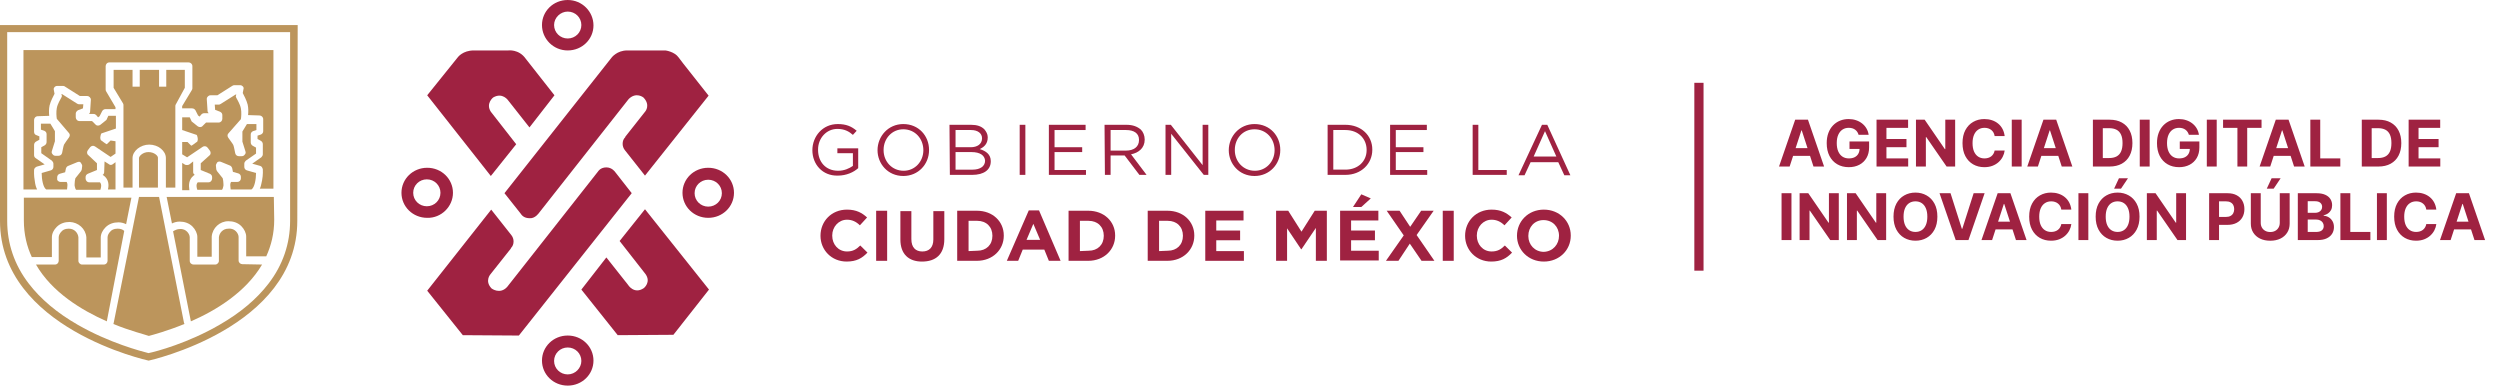
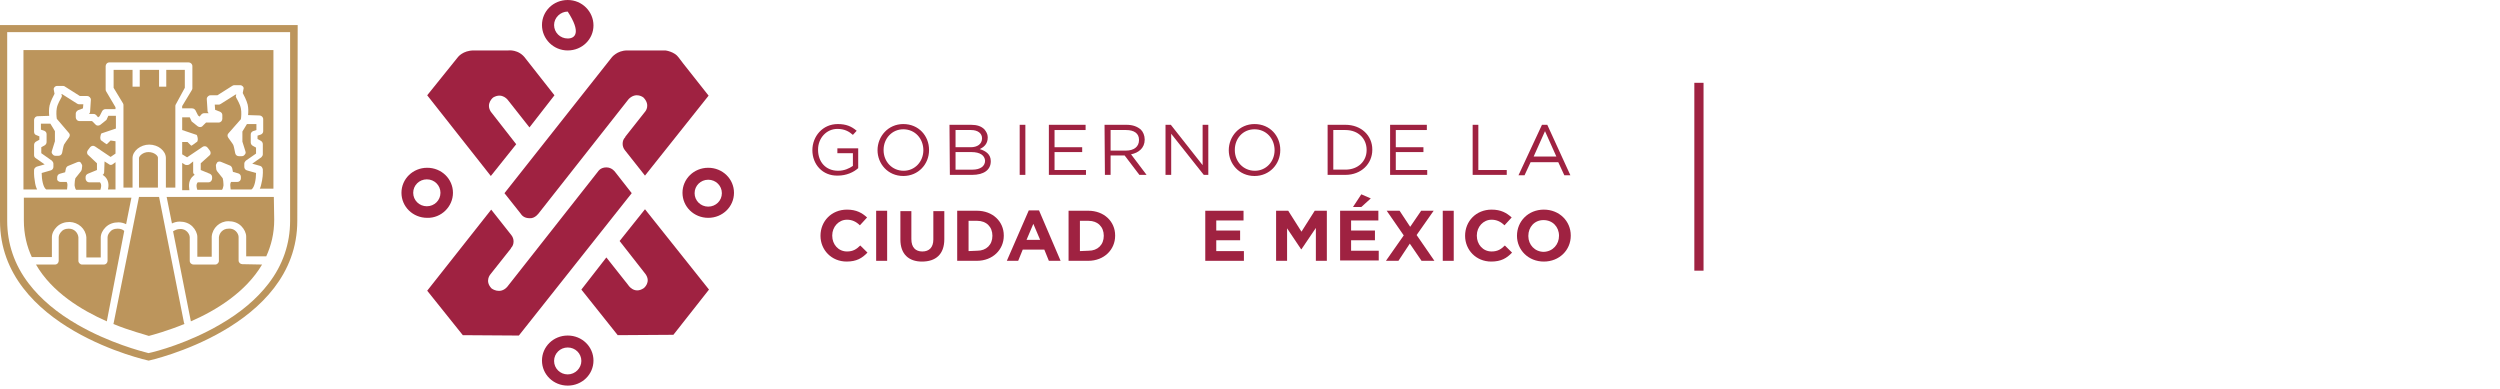
<svg xmlns="http://www.w3.org/2000/svg" width="238" height="37" viewBox="0 0 238 37" fill="none">
  <path d="M49.576 20.347C49.756 20.631 50.044 20.774 50.441 20.774C50.946 20.809 51.306 20.276 51.306 20.276L59.852 9.426C60.573 8.715 61.258 9.284 61.258 9.284C61.943 9.995 61.438 10.6 61.438 10.6L59.527 13.019V13.055C59.347 13.232 59.275 13.446 59.275 13.695C59.275 13.908 59.347 14.122 59.491 14.3L61.402 16.718L67.459 9.106L65.043 6.047L64.611 5.478C64.214 4.908 63.349 4.802 63.349 4.802H59.707C58.734 4.802 58.229 5.478 58.229 5.478L48.025 18.39L49.576 20.347Z" fill="#9F2241" />
  <path d="M49.143 13.731L46.727 10.636C46.222 9.854 46.944 9.284 46.944 9.284C47.845 8.751 48.386 9.569 48.386 9.569L50.405 12.13L52.785 9.071L50.044 5.585C49.395 4.66 48.386 4.802 48.386 4.802H45.105C44.059 4.802 43.59 5.443 43.59 5.443L40.67 9.071L46.727 16.755L49.143 13.731Z" fill="#9F2241" />
  <path d="M58.553 16.363C58.553 16.363 58.265 15.936 57.724 15.936C57.147 15.936 56.931 16.327 56.931 16.327L48.278 27.319C47.593 28.066 46.799 27.461 46.799 27.461C46.114 26.75 46.691 26.11 46.691 26.11L48.638 23.655V23.62C48.818 23.442 48.891 23.228 48.891 22.979C48.891 22.766 48.818 22.552 48.674 22.375L46.763 19.956L40.67 27.675L44.059 31.908L49.395 31.944L60.14 18.39L58.553 16.363Z" fill="#9F2241" />
  <path d="M58.987 22.944L61.439 26.074C62.016 26.857 61.295 27.426 61.295 27.426C60.357 28.066 59.781 27.106 59.781 27.106L57.725 24.509L55.346 27.568L58.807 31.908L64.107 31.873L67.496 27.568L61.403 19.92L58.987 22.944Z" fill="#9F2241" />
  <path d="M67.424 19.671C66.703 19.671 66.126 19.102 66.126 18.391C66.126 17.679 66.703 17.11 67.424 17.11C68.145 17.11 68.722 17.679 68.722 18.391C68.722 19.102 68.145 19.671 67.424 19.671ZM67.424 15.972C66.054 15.972 64.973 17.039 64.973 18.355C64.973 19.671 66.054 20.738 67.424 20.738C68.794 20.738 69.876 19.671 69.876 18.355C69.876 17.039 68.794 15.972 67.424 15.972Z" fill="#9F2241" />
-   <path d="M54.047 1.103C54.769 1.103 55.345 1.672 55.345 2.383C55.345 3.095 54.769 3.664 54.047 3.664C53.326 3.664 52.749 3.095 52.749 2.383C52.749 1.672 53.362 1.103 54.047 1.103ZM54.047 4.802C55.418 4.802 56.499 3.735 56.499 2.419C56.499 1.103 55.418 0 54.047 0C52.677 0 51.596 1.067 51.596 2.383C51.596 3.7 52.677 4.802 54.047 4.802Z" fill="#9F2241" />
+   <path d="M54.047 1.103C55.345 3.095 54.769 3.664 54.047 3.664C53.326 3.664 52.749 3.095 52.749 2.383C52.749 1.672 53.362 1.103 54.047 1.103ZM54.047 4.802C55.418 4.802 56.499 3.735 56.499 2.419C56.499 1.103 55.418 0 54.047 0C52.677 0 51.596 1.067 51.596 2.383C51.596 3.7 52.677 4.802 54.047 4.802Z" fill="#9F2241" />
  <path d="M39.337 18.355C39.337 17.644 39.913 17.074 40.635 17.074C41.356 17.074 41.932 17.644 41.932 18.355C41.932 19.067 41.356 19.636 40.635 19.636C39.913 19.636 39.337 19.067 39.337 18.355ZM43.122 18.355C43.122 17.039 42.041 15.972 40.67 15.972C39.3 15.972 38.219 17.039 38.219 18.355C38.219 19.671 39.3 20.738 40.67 20.738C42.005 20.774 43.122 19.671 43.122 18.355Z" fill="#9F2241" />
  <path d="M54.047 35.643C53.326 35.643 52.749 35.074 52.749 34.362C52.749 33.651 53.326 33.081 54.047 33.081C54.769 33.081 55.345 33.651 55.345 34.362C55.345 35.038 54.769 35.643 54.047 35.643ZM54.047 31.943C52.677 31.943 51.596 33.01 51.596 34.327C51.596 35.643 52.677 36.71 54.047 36.71C55.418 36.71 56.499 35.643 56.499 34.327C56.499 33.01 55.418 31.943 54.047 31.943Z" fill="#9F2241" />
  <path d="M28.34 2.384H0V21.023C0 31.268 14.134 34.327 14.134 34.327H14.17C14.17 34.327 28.303 31.233 28.303 21.023L28.34 2.384ZM27.618 3.06V21.023C27.618 23.193 26.933 25.221 25.563 27C24.445 28.458 22.895 29.774 20.912 30.913C17.919 32.656 14.855 33.474 14.134 33.616C13.449 33.438 10.42 32.656 7.391 30.913C5.408 29.774 3.858 28.458 2.74 27C1.37 25.221 0.685 23.193 0.685 21.023V3.06H27.618Z" fill="#BC955C" />
  <path d="M17.595 8.359V6.652H15.828V8.253H15.143V6.652H13.304V8.253H12.619V6.652H10.816V8.359L11.718 9.853C11.754 9.924 11.754 9.96 11.754 10.031V17.857H12.619V15.047C12.619 14.371 13.376 13.766 14.206 13.766C15.071 13.766 15.792 14.371 15.792 15.047V17.857H16.693V14.905C16.693 14.869 16.693 14.869 16.693 14.869V13.411V13.375V12.308V11.845V10.067C16.693 9.996 16.73 9.96 16.765 9.889L17.595 8.359Z" fill="#BC955C" />
  <path d="M10.997 18.036V15.439L10.709 15.652C10.601 15.723 10.457 15.723 10.348 15.617L9.952 15.368C9.952 15.403 9.952 15.403 9.952 15.403L9.916 16.399C9.916 16.506 9.844 16.613 9.771 16.648C9.808 16.684 9.844 16.684 9.88 16.719C10.348 17.075 10.384 17.609 10.276 18.036H10.997Z" fill="#BC955C" />
  <path d="M14.134 14.478C13.593 14.478 13.232 14.869 13.232 15.047V17.857H15.035V15.047C15.071 14.834 14.675 14.478 14.134 14.478Z" fill="#BC955C" />
  <path d="M3.532 18.035C3.424 17.821 3.352 17.572 3.316 17.252C3.208 16.683 3.244 16.221 3.244 16.185C3.244 16.043 3.352 15.936 3.496 15.865L4.253 15.651L3.388 15.047C3.28 14.976 3.244 14.869 3.244 14.762V13.802C3.244 13.659 3.316 13.553 3.424 13.482L3.749 13.304V12.983L3.496 12.877C3.352 12.841 3.244 12.735 3.244 12.557V11.418C3.244 11.241 3.388 11.063 3.604 11.063L4.686 11.027C4.65 10.742 4.65 10.351 4.722 10.031C4.83 9.604 5.083 9.142 5.191 8.928L5.119 8.537C5.083 8.43 5.155 8.359 5.191 8.288C5.263 8.217 5.335 8.181 5.443 8.181H6.02C6.092 8.181 6.164 8.217 6.2 8.252L7.607 9.142H8.292C8.4 9.142 8.472 9.177 8.544 9.248C8.616 9.32 8.652 9.391 8.652 9.497L8.58 10.6C8.58 10.707 8.544 10.778 8.472 10.849H8.905C9.013 10.849 9.085 10.885 9.157 10.956L9.337 11.169L9.481 11.063L9.734 10.565C9.806 10.458 9.914 10.387 10.058 10.387H10.996V10.209L10.094 8.679C10.058 8.608 10.058 8.573 10.058 8.501V6.296C10.058 6.118 10.203 5.94 10.419 5.94H12.582H13.267H15.106H15.827H17.954C18.135 5.94 18.315 6.083 18.315 6.296V8.43C18.315 8.501 18.279 8.537 18.243 8.608L17.341 10.102V10.316H18.279C18.423 10.316 18.531 10.387 18.604 10.493L18.856 10.992L19 11.098L19.18 10.885C19.253 10.814 19.325 10.778 19.433 10.778H19.865C19.793 10.707 19.757 10.636 19.757 10.529L19.685 9.426C19.685 9.32 19.721 9.248 19.793 9.177C19.865 9.106 19.938 9.071 20.046 9.071H20.695L22.101 8.181C22.173 8.146 22.209 8.11 22.281 8.11H22.858C22.966 8.11 23.038 8.146 23.11 8.217C23.183 8.288 23.218 8.395 23.183 8.466L23.11 8.857C23.218 9.071 23.471 9.533 23.579 9.96C23.651 10.28 23.651 10.671 23.615 10.956L24.697 10.992C24.877 10.992 25.057 11.134 25.057 11.347V12.486C25.057 12.628 24.985 12.735 24.841 12.806L24.517 12.912V13.232L24.841 13.41C24.949 13.482 25.021 13.588 25.021 13.73V14.691C25.021 14.798 24.949 14.904 24.877 14.976L24.012 15.58L24.769 15.794C24.913 15.829 24.985 15.972 25.021 16.114C25.021 16.149 25.057 16.612 24.949 17.181C24.877 17.501 24.841 17.75 24.733 17.964H25.995H26.031V4.766H2.234V18.035H3.532Z" fill="#BC955C" />
  <path d="M18.425 16.719C18.462 16.684 18.497 16.684 18.534 16.648C18.462 16.577 18.389 16.506 18.389 16.399V15.403C18.389 15.368 18.389 15.368 18.389 15.368L18.029 15.652C17.921 15.723 17.776 15.723 17.632 15.688L17.344 15.51V18.107H18.029C17.957 17.609 17.957 17.111 18.425 16.719Z" fill="#BC955C" />
  <path d="M23.075 25.149C22.894 25.149 22.714 25.007 22.714 24.794V22.553C22.714 22.375 22.606 22.162 22.462 22.019C22.317 21.877 22.101 21.735 21.741 21.77C21.2 21.77 20.875 22.197 20.839 22.588V24.829C20.839 24.936 20.803 25.007 20.731 25.078C20.659 25.149 20.587 25.185 20.479 25.185H18.424C18.243 25.185 18.063 25.043 18.063 24.829V22.588C18.063 22.41 17.955 22.197 17.811 22.055C17.666 21.913 17.45 21.77 17.09 21.806C16.873 21.806 16.657 21.913 16.477 22.019L18.171 30.592C20.551 29.561 23.399 27.817 24.95 25.185L23.075 25.149Z" fill="#BC955C" />
  <path d="M17.524 30.77L15.144 18.747H13.233L10.817 30.77C10.817 30.806 10.817 30.806 10.781 30.841C12.44 31.517 13.774 31.837 14.17 31.98C14.567 31.873 15.901 31.517 17.56 30.841C17.56 30.806 17.56 30.806 17.524 30.77Z" fill="#BC955C" />
  <path d="M11.827 21.983C11.682 21.841 11.466 21.77 11.214 21.77H11.178C10.817 21.77 10.601 21.912 10.493 22.055C10.348 22.197 10.24 22.41 10.24 22.588V24.829C10.24 25.007 10.096 25.185 9.88 25.185H7.825C7.716 25.185 7.644 25.149 7.572 25.078C7.5 25.007 7.464 24.936 7.464 24.829V22.588C7.428 22.197 7.103 21.77 6.563 21.77H6.527C6.166 21.77 5.95 21.912 5.841 22.055C5.697 22.197 5.589 22.41 5.589 22.588V24.829C5.589 25.007 5.445 25.185 5.229 25.185H3.426C4.94 27.817 7.752 29.525 10.168 30.592L11.827 21.983Z" fill="#BC955C" />
  <path d="M26.069 18.747H15.865L16.37 21.273C16.586 21.166 16.839 21.095 17.091 21.095C17.56 21.095 17.992 21.237 18.317 21.557C18.605 21.842 18.786 22.233 18.786 22.553V24.439H20.156V22.553C20.156 22.518 20.156 22.518 20.156 22.518C20.228 21.7 20.913 21.059 21.742 21.059C22.211 21.059 22.644 21.201 22.968 21.522C23.257 21.806 23.437 22.198 23.437 22.518V24.403H25.348C25.817 23.371 26.105 22.233 26.105 20.917L26.069 18.747Z" fill="#BC955C" />
  <path d="M4.94 24.474V22.588C4.94 22.233 5.12 21.877 5.408 21.593C5.733 21.272 6.165 21.13 6.634 21.13C7.463 21.166 8.149 21.77 8.221 22.588C8.221 22.624 8.221 22.624 8.221 22.624V24.509H9.591V22.624C9.591 22.268 9.771 21.913 10.059 21.628C10.384 21.308 10.817 21.166 11.285 21.166C11.538 21.166 11.79 21.237 12.006 21.343L12.511 18.818H2.271V20.988C2.271 22.304 2.56 23.478 3.029 24.474H4.94Z" fill="#BC955C" />
  <path d="M5.769 17.323H6.346C6.382 17.395 6.418 17.466 6.418 17.537C6.418 17.572 6.418 17.644 6.418 17.679C6.418 17.786 6.382 17.928 6.382 18.035H4.399C4.111 17.857 3.967 17.074 3.967 16.47L4.832 16.221C4.976 16.185 5.084 16.043 5.084 15.9V15.58C5.084 15.474 5.012 15.367 4.94 15.296L3.931 14.584V14.015L4.255 13.837C4.363 13.766 4.435 13.659 4.435 13.517V12.77C4.435 12.628 4.363 12.521 4.219 12.45L3.895 12.343V11.774H4.796L5.229 12.486V13.446L4.94 14.371C4.904 14.478 4.904 14.584 5.012 14.691C5.084 14.798 5.193 14.833 5.301 14.833H5.553C5.733 14.833 5.878 14.727 5.914 14.549C5.95 14.406 6.022 13.944 6.094 13.766C6.166 13.624 6.418 13.304 6.563 13.09C6.671 12.948 6.671 12.77 6.563 12.664L5.409 11.312C5.373 11.098 5.337 10.636 5.409 10.28C5.481 9.889 5.769 9.426 5.842 9.284C5.878 9.213 5.914 9.142 5.878 9.071L5.842 8.964H5.914L7.32 9.853C7.392 9.889 7.428 9.924 7.5 9.924H7.933L7.897 10.316L7.428 10.494C7.32 10.565 7.212 10.671 7.212 10.814V11.169C7.212 11.347 7.356 11.525 7.572 11.525H8.762L9.086 11.845C9.195 11.988 9.411 11.988 9.555 11.881C9.555 11.881 10.096 11.454 10.132 11.418L10.312 11.027H11.034V11.81V12.237C11.034 12.237 9.772 12.664 9.663 12.699C9.591 12.735 9.519 13.126 9.555 13.197C9.591 13.304 9.555 13.339 9.699 13.411C9.699 13.411 10.06 13.695 10.168 13.731L10.529 13.375L10.997 13.446V14.62L10.529 14.94L9.05 13.944C8.906 13.837 8.69 13.873 8.582 14.015L8.365 14.3C8.257 14.442 8.257 14.655 8.401 14.762L9.231 15.545V16.185L8.365 16.541C8.221 16.612 8.149 16.719 8.149 16.861V17.003C8.149 17.181 8.293 17.359 8.51 17.359H9.519C9.699 17.572 9.627 17.857 9.555 18.07H7.248C7.176 17.999 7.14 17.857 7.103 17.679C7.103 17.644 7.103 17.572 7.103 17.537C7.103 17.323 7.139 17.11 7.176 16.968L7.716 16.292C7.752 16.221 7.788 16.15 7.788 16.114L7.825 15.794C7.825 15.687 7.752 15.58 7.68 15.474C7.608 15.367 7.464 15.402 7.356 15.438L6.491 15.794C6.382 15.829 6.31 15.936 6.274 16.043L6.202 16.399L5.697 16.541C5.553 16.576 5.445 16.719 5.445 16.861V17.003C5.409 17.181 5.589 17.323 5.769 17.323Z" fill="#BC955C" />
  <path d="M22.572 17.323H21.995C21.959 17.395 21.923 17.466 21.923 17.537C21.923 17.572 21.923 17.643 21.923 17.679C21.923 17.786 21.959 17.928 21.959 18.035H23.942C24.23 17.857 24.375 17.074 24.375 16.47L23.509 16.221C23.365 16.185 23.257 16.043 23.257 15.9V15.58C23.257 15.474 23.329 15.367 23.401 15.296L24.375 14.62V14.051L24.05 13.873C23.942 13.802 23.87 13.695 23.87 13.553V12.806C23.87 12.663 23.942 12.557 24.086 12.486L24.411 12.379V11.81H23.509L23.076 12.521V13.482L23.365 14.406C23.401 14.513 23.401 14.62 23.293 14.727C23.221 14.833 23.113 14.869 23.004 14.869H22.752C22.572 14.869 22.427 14.762 22.392 14.584C22.355 14.442 22.283 13.98 22.211 13.802C22.139 13.659 21.887 13.339 21.742 13.126C21.634 12.984 21.634 12.806 21.742 12.699L22.932 11.347C22.968 11.134 23.004 10.671 22.932 10.316C22.86 9.924 22.572 9.462 22.5 9.32C22.464 9.249 22.427 9.177 22.464 9.106L22.5 9H22.427L21.021 9.889C20.949 9.924 20.913 9.96 20.841 9.96H20.445L20.481 10.458L20.949 10.636C21.093 10.707 21.166 10.814 21.166 10.956V11.312C21.166 11.49 21.021 11.667 20.805 11.667H19.615L19.291 11.988C19.183 12.13 18.966 12.13 18.822 12.023C18.822 12.023 18.281 11.596 18.245 11.561L18.065 11.169H17.344V11.952V12.379C17.344 12.379 18.606 12.806 18.714 12.841C18.786 12.877 18.858 13.268 18.822 13.339C18.786 13.446 18.822 13.482 18.678 13.553C18.678 13.553 18.317 13.837 18.209 13.873L17.849 13.517H17.344V14.691L17.812 14.976L19.291 13.98C19.435 13.873 19.651 13.909 19.759 14.051L19.976 14.335C20.084 14.478 20.084 14.691 19.94 14.798L19.11 15.545V16.185L19.976 16.541C20.12 16.612 20.192 16.719 20.192 16.861V17.003C20.192 17.181 20.048 17.359 19.832 17.359H18.822C18.642 17.572 18.714 17.857 18.786 18.07H21.13C21.202 17.999 21.238 17.857 21.274 17.679C21.274 17.643 21.274 17.572 21.274 17.537C21.274 17.323 21.238 17.11 21.202 16.968L20.661 16.292C20.625 16.221 20.589 16.149 20.589 16.114L20.553 15.758C20.553 15.652 20.625 15.545 20.697 15.438C20.805 15.367 20.913 15.367 21.021 15.402L21.887 15.758C21.995 15.794 22.067 15.9 22.103 16.007L22.175 16.363L22.68 16.505C22.824 16.541 22.932 16.683 22.932 16.825V16.968C22.932 17.181 22.788 17.323 22.572 17.323Z" fill="#BC955C" />
  <path d="M77.338 14.3C77.338 12.983 78.311 11.81 79.754 11.81C80.547 11.81 81.052 12.023 81.556 12.45L81.196 12.841C80.835 12.521 80.403 12.272 79.718 12.272C78.672 12.272 77.879 13.161 77.879 14.229V14.264C77.879 15.402 78.6 16.256 79.79 16.256C80.367 16.256 80.835 16.043 81.196 15.794V14.584H79.718V14.122H81.701V16.007C81.268 16.398 80.583 16.718 79.754 16.718C78.311 16.754 77.338 15.651 77.338 14.3Z" fill="#9F2241" />
  <path d="M87.904 14.3C87.904 13.197 87.111 12.308 85.993 12.308C84.911 12.308 84.118 13.197 84.118 14.264V14.3C84.118 15.367 84.911 16.256 86.029 16.256C87.111 16.256 87.904 15.367 87.904 14.3ZM83.541 14.3C83.541 12.983 84.551 11.81 85.993 11.81C87.471 11.81 88.445 12.948 88.445 14.264V14.3C88.445 15.616 87.435 16.754 85.993 16.754C84.514 16.754 83.541 15.58 83.541 14.3Z" fill="#9F2241" />
  <path d="M92.482 14.478H90.968V16.15H92.59C93.311 16.15 93.78 15.83 93.78 15.296C93.744 14.798 93.311 14.478 92.482 14.478ZM93.491 13.162C93.491 12.7 93.095 12.379 92.446 12.379H90.968V14.016H92.41C93.023 14.016 93.491 13.731 93.491 13.162ZM90.391 11.881H92.446C93.023 11.881 93.419 12.024 93.708 12.308C93.888 12.522 94.032 12.771 94.032 13.055V13.091C94.032 13.731 93.636 14.016 93.275 14.194C93.852 14.371 94.321 14.691 94.321 15.332V15.367C94.321 16.186 93.636 16.648 92.554 16.648H90.427L90.391 11.881Z" fill="#9F2241" />
  <path d="M97.615 11.881H97.074V16.648H97.615V11.881Z" fill="#9F2241" />
  <path d="M99.852 11.881H103.349V12.379H100.392V14.016H103.024V14.478H100.392V16.186H103.385V16.648H99.852V11.881Z" fill="#9F2241" />
  <path d="M107.207 14.336C107.929 14.336 108.433 13.98 108.433 13.34V13.304C108.433 12.7 107.965 12.379 107.207 12.379H105.729V14.336H107.207ZM105.152 11.881H107.244C107.856 11.881 108.289 12.059 108.614 12.344C108.83 12.557 108.974 12.913 108.974 13.269V13.304C108.974 14.087 108.397 14.549 107.676 14.691L109.154 16.648H108.469L107.063 14.798H105.729V16.648H105.188L105.152 11.881Z" fill="#9F2241" />
  <path d="M110.957 11.881H111.462L114.49 15.723V11.881H115.031V16.648H114.599L111.498 12.735V16.648H110.957V11.881Z" fill="#9F2241" />
  <path d="M121.341 14.3C121.341 13.197 120.548 12.308 119.43 12.308C118.313 12.308 117.555 13.197 117.555 14.264V14.3C117.555 15.367 118.349 16.257 119.466 16.257C120.548 16.257 121.341 15.367 121.341 14.3ZM116.979 14.3C116.979 12.984 117.988 11.81 119.43 11.81C120.909 11.81 121.882 12.948 121.882 14.264V14.3C121.882 15.616 120.872 16.755 119.43 16.755C117.952 16.755 116.979 15.581 116.979 14.3Z" fill="#9F2241" />
  <path d="M126.93 12.379V16.149H128.083C129.309 16.149 130.102 15.331 130.102 14.3V14.264C130.102 13.233 129.345 12.379 128.083 12.379H126.93ZM126.389 11.881H128.083C129.598 11.881 130.643 12.912 130.643 14.229V14.264C130.643 15.58 129.598 16.648 128.083 16.648H126.389V11.881Z" fill="#9F2241" />
  <path d="M132.338 11.881H135.835V12.379H132.879V14.016H135.511V14.478H132.879V16.186H135.871V16.648H132.338V11.881Z" fill="#9F2241" />
  <path d="M140.197 11.881H140.738V16.186H143.442V16.648H140.197V11.881Z" fill="#9F2241" />
  <path d="M148.166 14.905L147.084 12.486L146.003 14.905H148.166ZM146.796 11.881H147.301L149.5 16.684H148.923L148.346 15.439H145.714L145.137 16.684H144.561L146.796 11.881Z" fill="#9F2241" />
  <path d="M78.111 22.446C78.111 21.058 79.157 19.956 80.635 19.956C81.537 19.956 82.077 20.276 82.546 20.703L81.861 21.45C81.501 21.094 81.104 20.916 80.635 20.916C79.842 20.916 79.229 21.592 79.229 22.41V22.446C79.229 23.264 79.806 23.94 80.635 23.94C81.212 23.94 81.537 23.726 81.897 23.37L82.582 24.046C82.077 24.58 81.537 24.9 80.599 24.9C79.157 24.9 78.111 23.797 78.111 22.446Z" fill="#9F2241" />
  <path d="M84.456 20.063H83.41V24.83H84.456V20.063Z" fill="#9F2241" />
  <path d="M85.717 22.803V20.1H86.762V22.767C86.762 23.55 87.159 23.941 87.808 23.941C88.457 23.941 88.854 23.55 88.854 22.803V20.1H89.899V22.767C89.899 24.226 89.07 24.902 87.772 24.902C86.51 24.902 85.717 24.19 85.717 22.803Z" fill="#9F2241" />
  <path d="M93.036 23.869C93.901 23.869 94.478 23.3 94.478 22.446C94.478 21.592 93.901 21.023 93.036 21.023H92.207V23.904L93.036 23.869ZM91.125 20.062H93C94.514 20.062 95.56 21.094 95.56 22.41V22.446C95.56 23.762 94.514 24.829 93 24.829H91.125V20.062Z" fill="#9F2241" />
  <path d="M99.022 22.837L98.374 21.308L97.725 22.837H99.022ZM97.941 20.027H98.914L100.969 24.83H99.852L99.419 23.762H97.364L96.931 24.83H95.85L97.941 20.027Z" fill="#9F2241" />
  <path d="M103.638 23.869C104.503 23.869 105.08 23.3 105.08 22.446C105.08 21.592 104.503 21.023 103.638 21.023H102.808V23.904L103.638 23.869ZM101.727 20.062H103.601C105.116 20.062 106.161 21.094 106.161 22.41V22.446C106.161 23.762 105.116 24.829 103.601 24.829H101.727V20.062Z" fill="#9F2241" />
-   <path d="M111.173 23.869C112.038 23.869 112.615 23.3 112.615 22.446C112.615 21.592 112.038 21.023 111.173 21.023H110.343V23.904L111.173 23.869ZM109.262 20.062H111.137C112.651 20.062 113.697 21.094 113.697 22.41V22.446C113.697 23.762 112.651 24.829 111.137 24.829H109.262V20.062Z" fill="#9F2241" />
  <path d="M114.742 20.063H118.384V20.988H115.788V21.948H118.059V22.873H115.788V23.905H118.42V24.83H114.742V20.063Z" fill="#9F2241" />
  <path d="M121.484 20.063H122.638L123.9 22.055L125.162 20.063H126.316V24.83H125.27V21.699L123.9 23.727H123.864L122.53 21.735V24.83H121.484V20.063Z" fill="#9F2241" />
  <path d="M129.597 18.498L130.499 18.889L129.597 19.707H128.804L129.597 18.498ZM127.578 20.063H131.22V20.988H128.624V21.948H130.895V22.873H128.624V23.869H131.256V24.794H127.578V20.063Z" fill="#9F2241" />
  <path d="M133.636 22.411L132.014 20.063H133.239L134.249 21.593L135.295 20.063H136.484L134.862 22.375L136.556 24.83H135.331L134.213 23.193L133.131 24.83H131.941L133.636 22.411Z" fill="#9F2241" />
  <path d="M138.395 20.063H137.35V24.83H138.395V20.063Z" fill="#9F2241" />
  <path d="M139.477 22.446C139.477 21.059 140.522 19.956 142 19.956C142.902 19.956 143.443 20.276 143.911 20.703L143.226 21.45C142.866 21.095 142.469 20.917 142 20.917C141.207 20.917 140.594 21.593 140.594 22.411V22.446C140.594 23.264 141.171 23.94 142 23.94C142.577 23.94 142.902 23.727 143.262 23.371L143.947 24.047C143.443 24.581 142.902 24.901 141.964 24.901C140.522 24.901 139.477 23.798 139.477 22.446Z" fill="#9F2241" />
  <path d="M148.418 22.446C148.418 21.592 147.805 20.952 146.94 20.952C146.075 20.952 145.498 21.628 145.498 22.446V22.482C145.498 23.3 146.111 23.976 146.976 23.976C147.841 23.94 148.418 23.264 148.418 22.446ZM144.416 22.446C144.416 21.059 145.498 19.956 146.976 19.956C148.454 19.956 149.536 21.059 149.536 22.41V22.446C149.536 23.798 148.454 24.901 146.976 24.901C145.498 24.901 144.416 23.798 144.416 22.446Z" fill="#9F2241" />
-   <path d="M170.373 15.854H169.363L170.902 11.395H172.117L173.654 15.854H172.644L171.527 12.414H171.492L170.373 15.854ZM170.31 14.101H172.696V14.837H170.31V14.101ZM176.938 12.836C176.908 12.73 176.865 12.637 176.81 12.555C176.755 12.473 176.687 12.403 176.607 12.346C176.529 12.288 176.439 12.244 176.337 12.213C176.237 12.183 176.126 12.168 176.004 12.168C175.776 12.168 175.576 12.224 175.403 12.338C175.232 12.451 175.098 12.616 175.003 12.832C174.907 13.047 174.859 13.309 174.859 13.62C174.859 13.931 174.906 14.195 175 14.413C175.095 14.63 175.228 14.796 175.401 14.911C175.574 15.024 175.778 15.081 176.013 15.081C176.226 15.081 176.408 15.043 176.559 14.968C176.712 14.891 176.828 14.783 176.908 14.643C176.989 14.504 177.03 14.339 177.03 14.149L177.221 14.177H176.072V13.468H177.938V14.029C177.938 14.421 177.855 14.758 177.689 15.04C177.524 15.32 177.296 15.536 177.006 15.688C176.715 15.839 176.383 15.915 176.009 15.915C175.591 15.915 175.223 15.823 174.907 15.638C174.59 15.453 174.344 15.189 174.167 14.848C173.991 14.505 173.903 14.099 173.903 13.629C173.903 13.267 173.955 12.945 174.06 12.662C174.166 12.377 174.314 12.136 174.504 11.939C174.694 11.742 174.916 11.591 175.168 11.488C175.421 11.385 175.694 11.334 175.989 11.334C176.242 11.334 176.477 11.371 176.694 11.445C176.912 11.517 177.105 11.62 177.274 11.754C177.443 11.888 177.582 12.046 177.689 12.231C177.797 12.414 177.866 12.616 177.896 12.836H176.938ZM178.646 15.854V11.395H181.651V12.172H179.589V13.235H181.496V14.012H179.589V15.077H181.659V15.854H178.646ZM186.13 11.395V15.854H185.316L183.376 13.047H183.343V15.854H182.4V11.395H183.228L185.152 14.199H185.192V11.395H186.13ZM190.844 12.956H189.89C189.872 12.832 189.837 12.723 189.783 12.627C189.729 12.53 189.661 12.447 189.576 12.379C189.492 12.311 189.395 12.258 189.285 12.222C189.176 12.186 189.057 12.168 188.93 12.168C188.699 12.168 188.498 12.225 188.327 12.34C188.155 12.453 188.022 12.618 187.928 12.836C187.834 13.053 187.787 13.315 187.787 13.624C187.787 13.942 187.834 14.209 187.928 14.426C188.024 14.642 188.157 14.805 188.329 14.916C188.5 15.026 188.698 15.081 188.923 15.081C189.049 15.081 189.166 15.064 189.274 15.031C189.383 14.998 189.479 14.949 189.563 14.885C189.647 14.82 189.717 14.741 189.772 14.648C189.829 14.555 189.868 14.449 189.89 14.33L190.844 14.334C190.819 14.539 190.757 14.736 190.658 14.926C190.561 15.115 190.43 15.284 190.264 15.434C190.1 15.582 189.904 15.699 189.676 15.787C189.45 15.872 189.194 15.915 188.908 15.915C188.51 15.915 188.154 15.825 187.841 15.645C187.529 15.465 187.282 15.204 187.101 14.863C186.921 14.522 186.831 14.109 186.831 13.624C186.831 13.138 186.922 12.724 187.105 12.383C187.288 12.042 187.536 11.782 187.85 11.604C188.163 11.424 188.516 11.334 188.908 11.334C189.166 11.334 189.406 11.37 189.626 11.443C189.848 11.515 190.045 11.621 190.216 11.761C190.388 11.898 190.527 12.068 190.635 12.268C190.743 12.468 190.813 12.697 190.844 12.956ZM192.462 11.395V15.854H191.52V11.395H192.462ZM194.007 15.854H192.996L194.536 11.395H195.751L197.288 15.854H196.278L195.161 12.414H195.126L194.007 15.854ZM193.944 14.101H196.33V14.837H193.944V14.101ZM200.825 15.854H199.244V11.395H200.838C201.286 11.395 201.672 11.484 201.996 11.663C202.32 11.84 202.569 12.094 202.743 12.427C202.919 12.759 203.006 13.157 203.006 13.62C203.006 14.085 202.919 14.484 202.743 14.818C202.569 15.151 202.318 15.408 201.992 15.586C201.667 15.765 201.278 15.854 200.825 15.854ZM200.187 15.046H200.785C201.064 15.046 201.299 14.997 201.489 14.898C201.68 14.798 201.824 14.643 201.92 14.434C202.017 14.224 202.066 13.952 202.066 13.62C202.066 13.29 202.017 13.021 201.92 12.812C201.824 12.603 201.681 12.449 201.491 12.351C201.301 12.252 201.066 12.203 200.788 12.203H200.187V15.046ZM204.648 11.395V15.854H203.705V11.395H204.648ZM208.38 12.836C208.35 12.73 208.307 12.637 208.252 12.555C208.196 12.473 208.129 12.403 208.049 12.346C207.971 12.288 207.881 12.244 207.779 12.213C207.679 12.183 207.568 12.168 207.446 12.168C207.218 12.168 207.018 12.224 206.845 12.338C206.674 12.451 206.54 12.616 206.444 12.832C206.349 13.047 206.301 13.309 206.301 13.62C206.301 13.931 206.348 14.195 206.442 14.413C206.537 14.63 206.67 14.796 206.843 14.911C207.016 15.024 207.22 15.081 207.455 15.081C207.668 15.081 207.85 15.043 208.001 14.968C208.154 14.891 208.27 14.783 208.35 14.643C208.431 14.504 208.472 14.339 208.472 14.149L208.663 14.177H207.514V13.468H209.38V14.029C209.38 14.421 209.297 14.758 209.131 15.04C208.966 15.32 208.738 15.536 208.448 15.688C208.157 15.839 207.825 15.915 207.45 15.915C207.032 15.915 206.665 15.823 206.349 15.638C206.032 15.453 205.785 15.189 205.608 14.848C205.433 14.505 205.345 14.099 205.345 13.629C205.345 13.267 205.397 12.945 205.502 12.662C205.608 12.377 205.756 12.136 205.946 11.939C206.136 11.742 206.357 11.591 206.61 11.488C206.862 11.385 207.136 11.334 207.431 11.334C207.683 11.334 207.919 11.371 208.136 11.445C208.354 11.517 208.547 11.62 208.715 11.754C208.885 11.888 209.024 12.046 209.131 12.231C209.239 12.414 209.308 12.616 209.338 12.836H208.38ZM211.031 11.395V15.854H210.088V11.395H211.031ZM211.636 12.172V11.395H215.299V12.172H213.934V15.854H213.002V12.172H211.636ZM216.126 15.854H215.115L216.655 11.395H217.87L219.407 15.854H218.397L217.28 12.414H217.245L216.126 15.854ZM216.062 14.101H218.449V14.837H216.062V14.101ZM219.944 15.854V11.395H220.886V15.077H222.798V15.854H219.944ZM226.422 15.854H224.842V11.395H226.435C226.884 11.395 227.27 11.484 227.594 11.663C227.917 11.84 228.166 12.094 228.341 12.427C228.516 12.759 228.604 13.157 228.604 13.62C228.604 14.085 228.516 14.484 228.341 14.818C228.166 15.151 227.916 15.408 227.589 15.586C227.264 15.765 226.875 15.854 226.422 15.854ZM225.784 15.046H226.383C226.662 15.046 226.896 14.997 227.086 14.898C227.278 14.798 227.422 14.643 227.518 14.434C227.615 14.224 227.663 13.952 227.663 13.62C227.663 13.29 227.615 13.021 227.518 12.812C227.422 12.603 227.279 12.449 227.089 12.351C226.898 12.252 226.664 12.203 226.385 12.203H225.784V15.046ZM229.302 15.854V11.395H232.307V12.172H230.245V13.235H232.153V14.012H230.245V15.077H232.316V15.854H229.302ZM170.547 18.395V22.854H169.604V18.395H170.547ZM175.053 18.395V22.854H174.238L172.298 20.047H172.266V22.854H171.323V18.395H172.15L174.075 21.199H174.114V18.395H175.053ZM179.561 18.395V22.854H178.747L176.807 20.047H176.774V22.854H175.832V18.395H176.659L178.584 21.199H178.623V18.395H179.561ZM184.438 20.624C184.438 21.111 184.346 21.524 184.162 21.866C183.979 22.207 183.729 22.467 183.413 22.647C183.098 22.826 182.744 22.915 182.35 22.915C181.954 22.915 181.598 22.825 181.283 22.645C180.968 22.465 180.719 22.204 180.536 21.863C180.354 21.522 180.262 21.109 180.262 20.624C180.262 20.138 180.354 19.724 180.536 19.383C180.719 19.042 180.968 18.782 181.283 18.604C181.598 18.424 181.954 18.334 182.35 18.334C182.744 18.334 183.098 18.424 183.413 18.604C183.729 18.782 183.979 19.042 184.162 19.383C184.346 19.724 184.438 20.138 184.438 20.624ZM183.482 20.624C183.482 20.309 183.435 20.044 183.341 19.828C183.248 19.611 183.117 19.447 182.947 19.335C182.777 19.224 182.578 19.168 182.35 19.168C182.122 19.168 181.923 19.224 181.754 19.335C181.584 19.447 181.452 19.611 181.357 19.828C181.264 20.044 181.218 20.309 181.218 20.624C181.218 20.939 181.264 21.205 181.357 21.421C181.452 21.638 181.584 21.802 181.754 21.913C181.923 22.025 182.122 22.081 182.35 22.081C182.578 22.081 182.777 22.025 182.947 21.913C183.117 21.802 183.248 21.638 183.341 21.421C183.435 21.205 183.482 20.939 183.482 20.624ZM185.691 18.395L186.769 21.783H186.81L187.89 18.395H188.935L187.398 22.854H186.183L184.643 18.395H185.691ZM189.648 22.854H188.637L190.177 18.395H191.392L192.929 22.854H191.919L190.802 19.414H190.767L189.648 22.854ZM189.584 21.101H191.971V21.837H189.584V21.101ZM197.191 19.956H196.237C196.219 19.832 196.184 19.723 196.13 19.627C196.077 19.53 196.008 19.447 195.923 19.379C195.839 19.311 195.742 19.258 195.632 19.222C195.523 19.186 195.404 19.168 195.277 19.168C195.046 19.168 194.845 19.225 194.674 19.34C194.502 19.453 194.369 19.618 194.275 19.836C194.181 20.052 194.134 20.315 194.134 20.624C194.134 20.942 194.181 21.209 194.275 21.426C194.371 21.642 194.504 21.805 194.676 21.916C194.847 22.026 195.045 22.081 195.27 22.081C195.396 22.081 195.513 22.064 195.621 22.031C195.73 21.998 195.826 21.949 195.91 21.885C195.994 21.82 196.064 21.741 196.119 21.648C196.176 21.555 196.215 21.449 196.237 21.33L197.191 21.334C197.166 21.539 197.104 21.736 197.006 21.926C196.908 22.115 196.777 22.284 196.611 22.434C196.447 22.582 196.251 22.699 196.024 22.787C195.797 22.872 195.541 22.915 195.255 22.915C194.857 22.915 194.502 22.825 194.188 22.645C193.876 22.465 193.629 22.204 193.448 21.863C193.268 21.522 193.178 21.109 193.178 20.624C193.178 20.138 193.269 19.724 193.452 19.383C193.635 19.042 193.883 18.782 194.197 18.604C194.51 18.424 194.863 18.334 195.255 18.334C195.513 18.334 195.753 18.37 195.973 18.443C196.196 18.515 196.392 18.621 196.564 18.761C196.735 18.898 196.874 19.068 196.982 19.268C197.09 19.468 197.16 19.698 197.191 19.956ZM198.809 18.395V22.854H197.867V18.395H198.809ZM203.683 20.624C203.683 21.111 203.591 21.524 203.406 21.866C203.224 22.207 202.974 22.467 202.657 22.647C202.342 22.826 201.988 22.915 201.595 22.915C201.199 22.915 200.843 22.825 200.528 22.645C200.213 22.465 199.964 22.204 199.781 21.863C199.598 21.522 199.507 21.109 199.507 20.624C199.507 20.138 199.598 19.724 199.781 19.383C199.964 19.042 200.213 18.782 200.528 18.604C200.843 18.424 201.199 18.334 201.595 18.334C201.988 18.334 202.342 18.424 202.657 18.604C202.974 18.782 203.224 19.042 203.406 19.383C203.591 19.724 203.683 20.138 203.683 20.624ZM202.727 20.624C202.727 20.309 202.68 20.044 202.586 19.828C202.493 19.611 202.361 19.447 202.191 19.335C202.022 19.224 201.823 19.168 201.595 19.168C201.367 19.168 201.168 19.224 200.998 19.335C200.828 19.447 200.696 19.611 200.602 19.828C200.509 20.044 200.463 20.309 200.463 20.624C200.463 20.939 200.509 21.205 200.602 21.421C200.696 21.638 200.828 21.802 200.998 21.913C201.168 22.025 201.367 22.081 201.595 22.081C201.823 22.081 202.022 22.025 202.191 21.913C202.361 21.802 202.493 21.638 202.586 21.421C202.68 21.205 202.727 20.939 202.727 20.624ZM201.262 17.964L201.723 16.973H202.581L201.917 17.964H201.262ZM208.111 18.395V22.854H207.297L205.357 20.047H205.324V22.854H204.381V18.395H205.209L207.134 21.199H207.173V18.395H208.111ZM210.309 22.854V18.395H212.069C212.407 18.395 212.695 18.459 212.933 18.588C213.171 18.716 213.353 18.894 213.477 19.122C213.604 19.348 213.667 19.61 213.667 19.906C213.667 20.202 213.603 20.463 213.475 20.69C213.347 20.916 213.162 21.093 212.92 21.219C212.679 21.345 212.387 21.408 212.045 21.408H210.923V20.653H211.892C212.074 20.653 212.223 20.622 212.341 20.559C212.46 20.495 212.548 20.407 212.606 20.296C212.666 20.182 212.696 20.052 212.696 19.906C212.696 19.758 212.666 19.629 212.606 19.518C212.548 19.407 212.46 19.32 212.341 19.259C212.222 19.197 212.071 19.166 211.888 19.166H211.252V22.854H210.309ZM217.034 18.395H217.976V21.291C217.976 21.616 217.899 21.9 217.743 22.144C217.589 22.388 217.374 22.578 217.097 22.715C216.819 22.85 216.496 22.917 216.128 22.917C215.758 22.917 215.434 22.85 215.157 22.715C214.879 22.578 214.664 22.388 214.51 22.144C214.356 21.9 214.279 21.616 214.279 21.291V18.395H215.222V21.21C215.222 21.38 215.259 21.531 215.333 21.663C215.408 21.795 215.514 21.899 215.651 21.974C215.787 22.05 215.946 22.088 216.128 22.088C216.311 22.088 216.47 22.05 216.605 21.974C216.741 21.899 216.846 21.795 216.92 21.663C216.996 21.531 217.034 21.38 217.034 21.21V18.395ZM215.795 17.964L216.256 16.973H217.114L216.45 17.964H215.795ZM218.752 22.854V18.395H220.537C220.866 18.395 221.139 18.443 221.358 18.541C221.578 18.638 221.742 18.773 221.853 18.946C221.963 19.117 222.018 19.314 222.018 19.538C222.018 19.712 221.983 19.865 221.914 19.997C221.844 20.128 221.748 20.235 221.626 20.32C221.506 20.402 221.368 20.461 221.212 20.496V20.54C221.382 20.547 221.541 20.595 221.689 20.683C221.839 20.772 221.96 20.896 222.053 21.055C222.146 21.214 222.192 21.402 222.192 21.622C222.192 21.858 222.133 22.069 222.016 22.255C221.9 22.44 221.728 22.585 221.5 22.693C221.272 22.8 220.991 22.854 220.657 22.854H218.752ZM219.695 22.083H220.463C220.726 22.083 220.918 22.033 221.038 21.933C221.159 21.831 221.219 21.696 221.219 21.528C221.219 21.405 221.189 21.296 221.13 21.201C221.07 21.107 220.985 21.033 220.875 20.979C220.766 20.926 220.636 20.899 220.485 20.899H219.695V22.083ZM219.695 20.261H220.394C220.523 20.261 220.638 20.238 220.738 20.193C220.839 20.147 220.919 20.081 220.977 19.997C221.037 19.913 221.067 19.812 221.067 19.695C221.067 19.534 221.009 19.404 220.895 19.305C220.781 19.206 220.62 19.157 220.411 19.157H219.695V20.261ZM222.806 22.854V18.395H223.749V22.077H225.66V22.854H222.806ZM227.227 18.395V22.854H226.285V18.395H227.227ZM231.938 19.956H230.984C230.967 19.832 230.931 19.723 230.877 19.627C230.824 19.53 230.755 19.447 230.67 19.379C230.586 19.311 230.489 19.258 230.379 19.222C230.27 19.186 230.151 19.168 230.024 19.168C229.793 19.168 229.592 19.225 229.421 19.34C229.249 19.453 229.117 19.618 229.022 19.836C228.928 20.052 228.881 20.315 228.881 20.624C228.881 20.942 228.928 21.209 229.022 21.426C229.118 21.642 229.251 21.805 229.423 21.916C229.594 22.026 229.792 22.081 230.017 22.081C230.143 22.081 230.26 22.064 230.368 22.031C230.477 21.998 230.573 21.949 230.657 21.885C230.742 21.82 230.811 21.741 230.866 21.648C230.923 21.555 230.962 21.449 230.984 21.33L231.938 21.334C231.913 21.539 231.851 21.736 231.753 21.926C231.655 22.115 231.524 22.284 231.358 22.434C231.194 22.582 230.998 22.699 230.771 22.787C230.544 22.872 230.288 22.915 230.002 22.915C229.604 22.915 229.249 22.825 228.935 22.645C228.623 22.465 228.376 22.204 228.195 21.863C228.015 21.522 227.925 21.109 227.925 20.624C227.925 20.138 228.016 19.724 228.199 19.383C228.382 19.042 228.63 18.782 228.944 18.604C229.257 18.424 229.61 18.334 230.002 18.334C230.26 18.334 230.5 18.37 230.72 18.443C230.943 18.515 231.139 18.621 231.311 18.761C231.482 18.898 231.621 19.068 231.729 19.268C231.837 19.468 231.907 19.698 231.938 19.956ZM233.299 22.854H232.288L233.828 18.395H235.043L236.58 22.854H235.57L234.453 19.414H234.418L233.299 22.854ZM233.235 21.101H235.622V21.837H233.235V21.101Z" fill="#9F2241" />
  <line x1="161.739" y1="7.883" x2="161.739" y2="25.768" stroke="#9F2241" stroke-width="0.876" />
</svg>